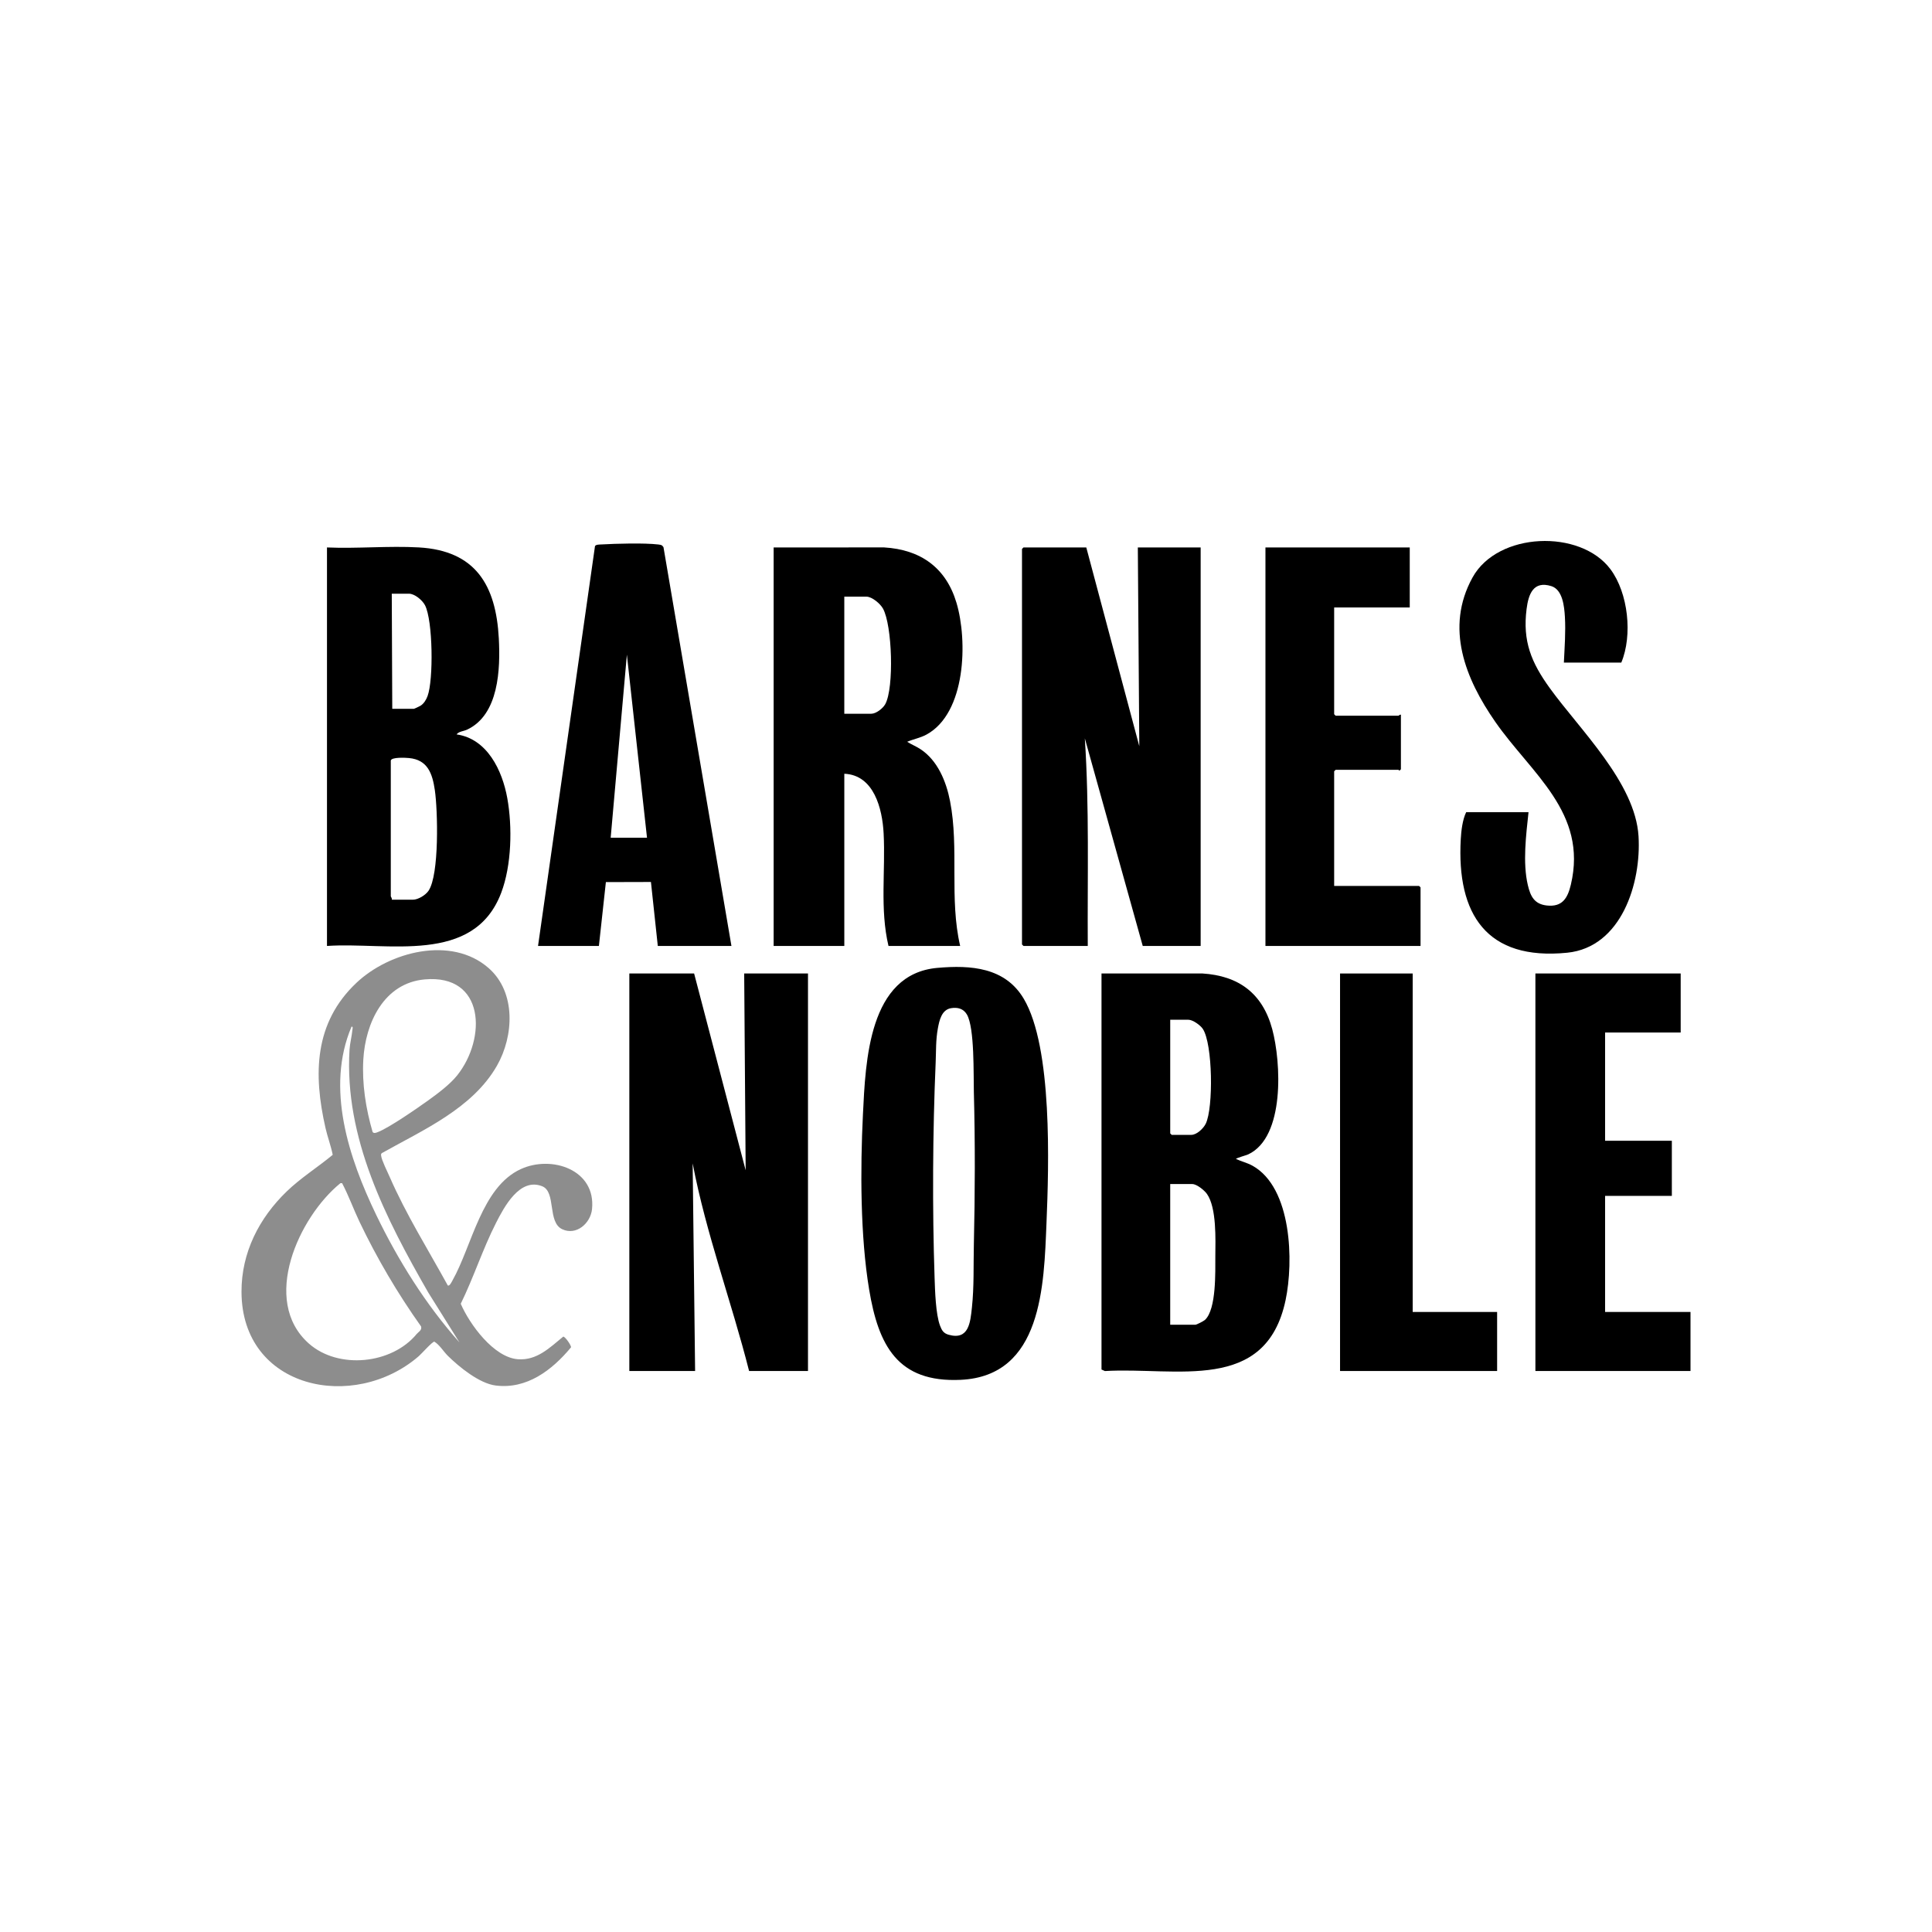
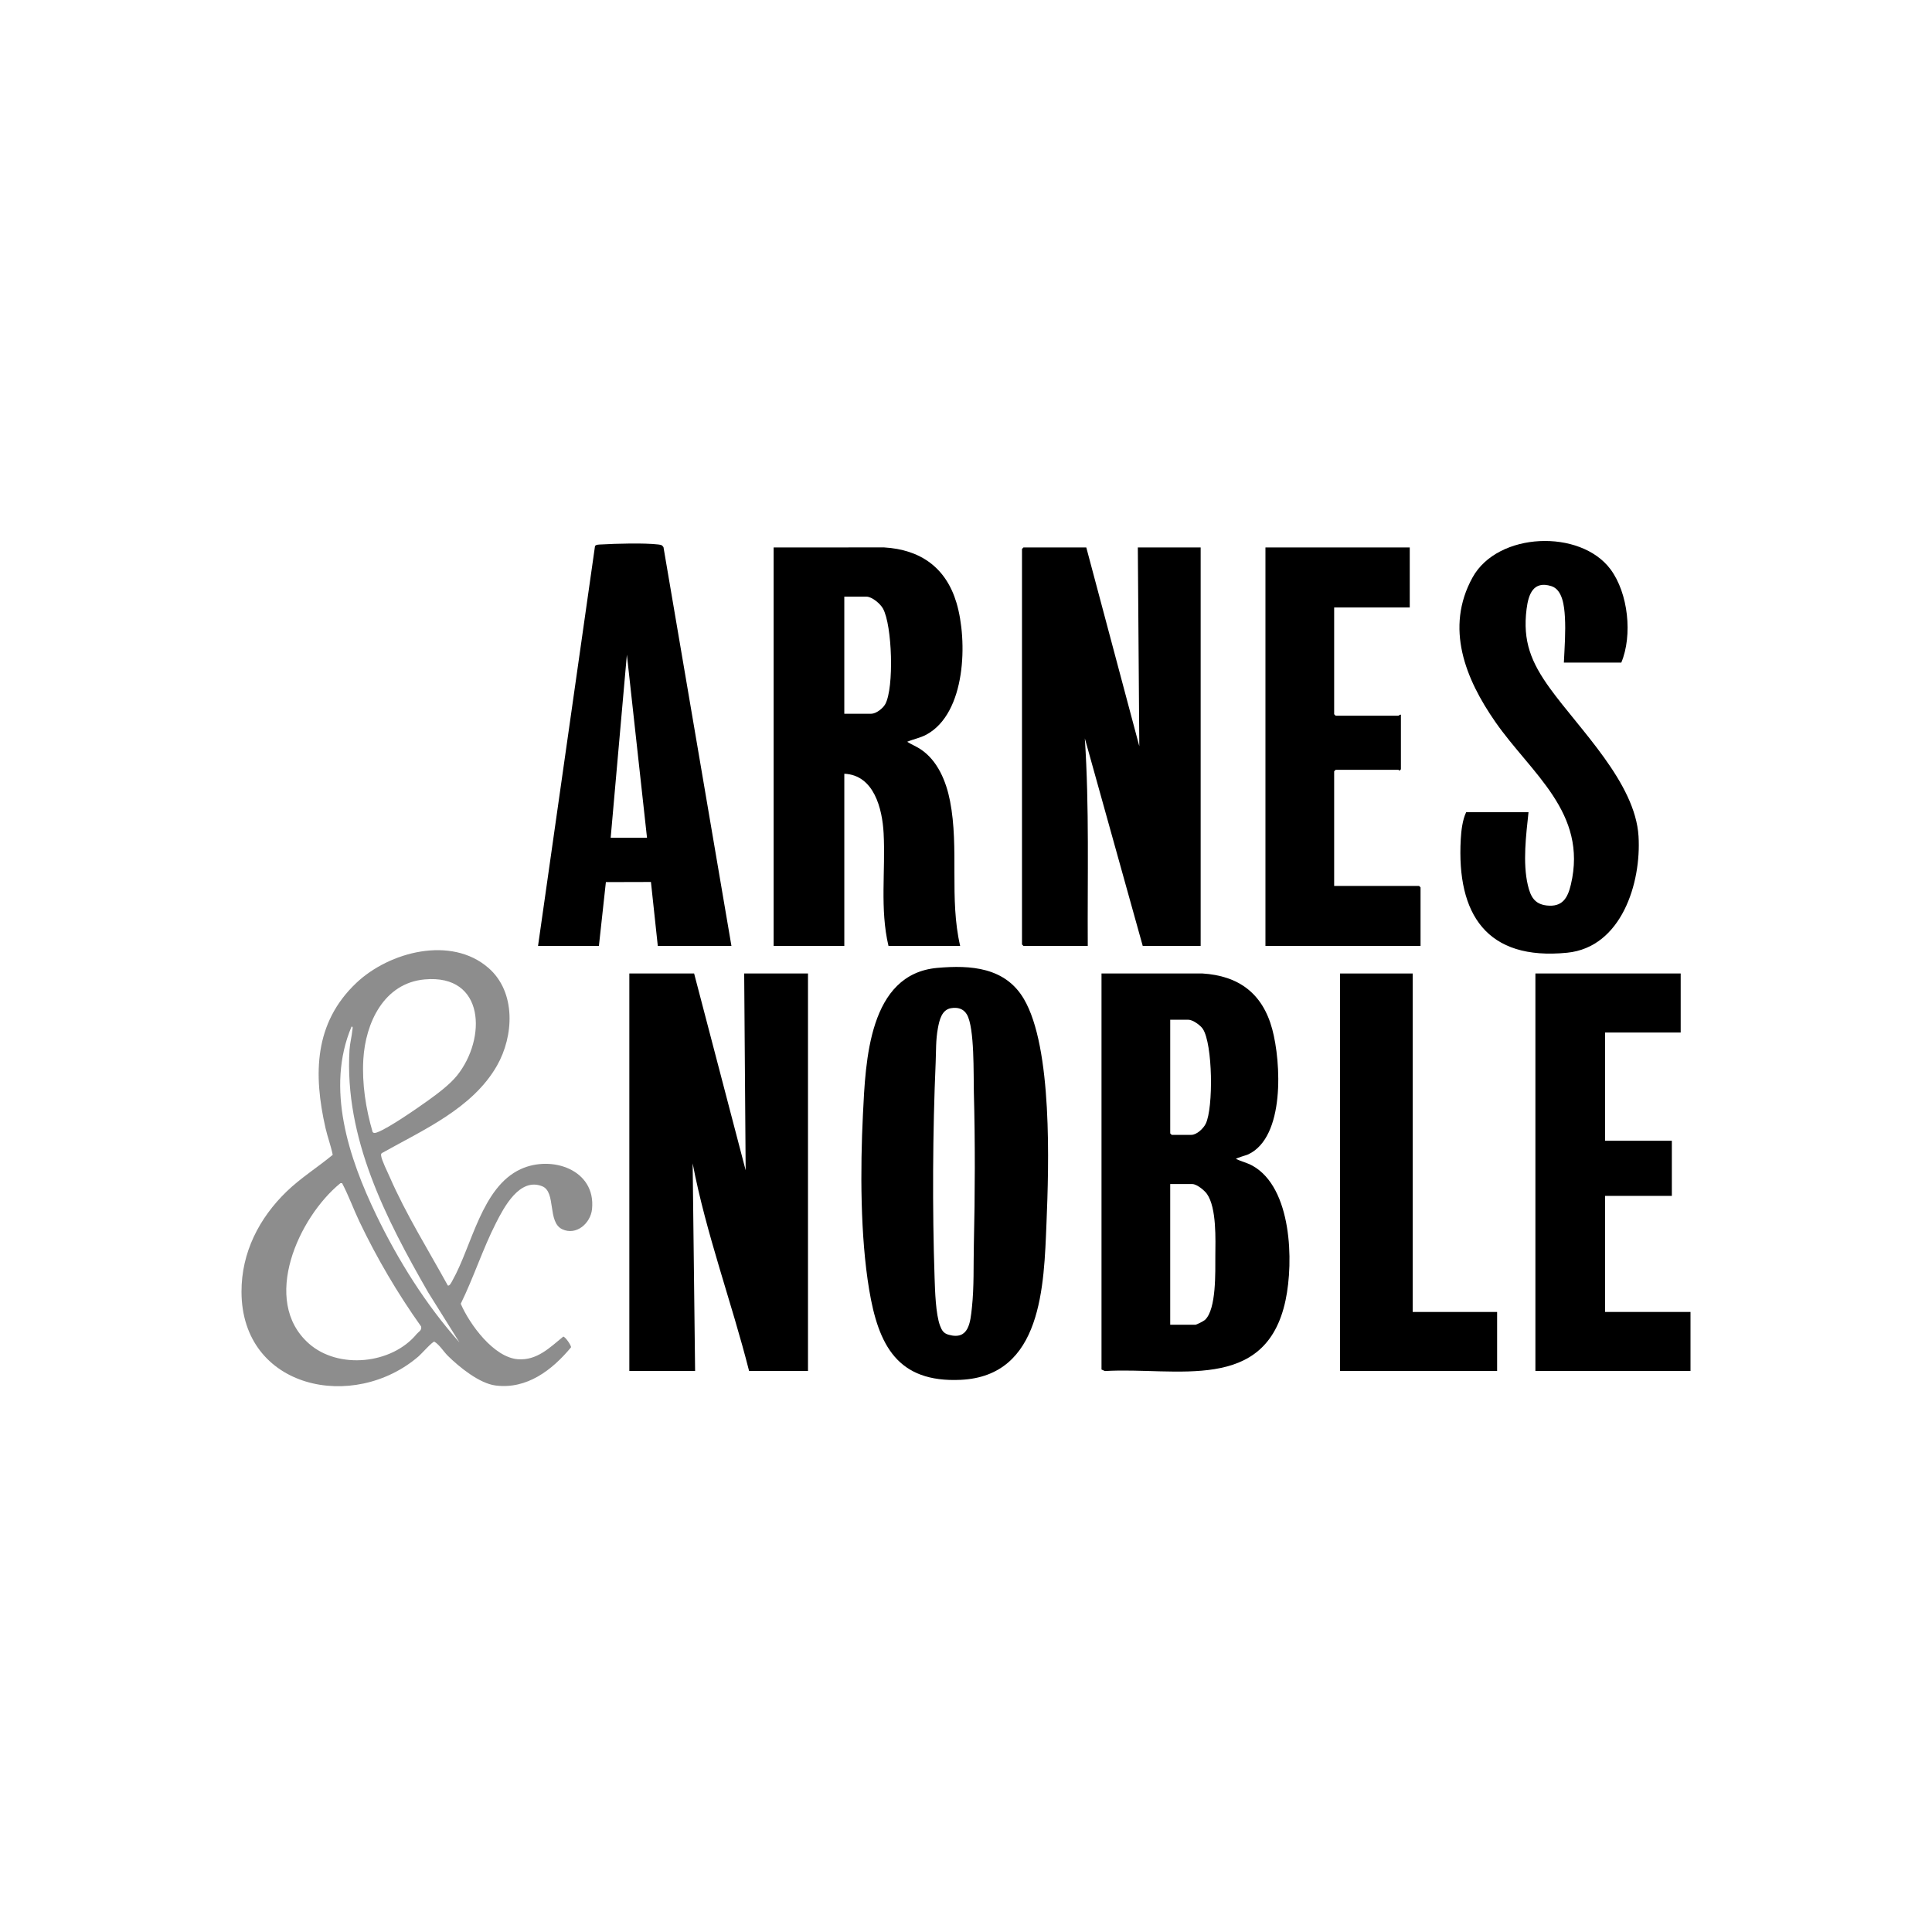
<svg xmlns="http://www.w3.org/2000/svg" width="400" height="400" viewBox="0 0 400 400" fill="none">
  <g clip-path="url(#clip0_26_145)">
    <path d="M224.905 113.344L235.88 154.496L235.575 113.344H248.583V195.847H236.592L224.602 152.864C225.543 167.157 225.125 181.51 225.21 195.847H211.898L211.593 195.542V113.65L211.898 113.344H224.905Z" fill="black" />
    <path d="M143.71 201.551L154.381 242.296L154.076 201.551H167.286V283.851H155.092C151.442 269.458 146.202 255.476 143.406 240.866L143.914 283.851H130.297V201.551H143.71Z" fill="black" />
    <path d="M198.789 195.847H183.952C182.141 188.196 183.357 180.276 182.944 172.514C182.676 167.456 180.962 160.457 174.806 160.198V195.847H160.173V113.344L183.046 113.336C190.586 113.787 195.85 117.508 198.029 124.801C200.364 132.62 200.022 147.629 191.813 152.088C190.551 152.775 189.127 153.025 187.818 153.579C188.71 154.138 189.677 154.523 190.563 155.101C194.132 157.442 195.903 161.783 196.697 165.861C198.6 175.621 196.512 186.065 198.791 195.847H198.789ZM174.806 147.772H180.395C181.391 147.772 182.812 146.657 183.287 145.781C185.133 142.388 184.73 129.466 182.81 125.997C182.249 124.985 180.54 123.53 179.377 123.53H174.804V147.772H174.806Z" fill="black" />
    <path d="M228.055 201.551L248.896 201.543C256.511 202.014 261.409 205.699 263.403 213.077C265.234 219.857 266.09 235.426 258.416 239.01C258.013 239.197 255.903 239.761 255.903 239.951C257.06 240.493 258.22 240.733 259.359 241.373C267.472 245.938 267.856 261.194 266.165 269.185C262.066 288.564 243.544 282.985 228.757 283.861L228.055 283.545V201.551ZM242.282 211.126V234.654L242.587 234.96H246.652C247.778 234.96 249.158 233.634 249.636 232.654C251.239 229.368 251.091 216.139 249.03 213.022C248.516 212.244 246.945 211.128 246.042 211.128H242.282V211.126ZM242.282 274.276H247.465C247.741 274.276 249.215 273.52 249.495 273.256C251.863 271.019 251.601 263.27 251.621 260.11C251.644 256.663 251.916 250.092 249.89 247.195C249.365 246.445 247.778 245.146 246.853 245.146H242.28V274.276H242.282Z" fill="black" />
-     <path d="M67.698 113.344C73.948 113.615 80.494 112.986 86.709 113.336C98.449 114 102.686 121.136 103.274 132.18C103.611 138.503 103.296 147.988 96.697 151.068C95.993 151.396 94.979 151.43 94.526 152.048C100.898 152.962 103.999 159.528 105.03 165.254C106.101 171.207 105.93 179.149 103.769 184.845C98.069 199.869 80.24 194.99 67.698 195.849V113.344ZM81.112 122.919L81.214 146.753H85.685C85.775 146.753 86.898 146.225 87.075 146.109C87.785 145.643 88.236 144.881 88.526 144.101C89.76 140.784 89.64 128.464 87.988 125.298C87.445 124.261 85.854 122.919 84.671 122.919H81.114H81.112ZM80.909 157.448V185.56C80.909 185.67 81.224 186.012 81.112 186.273H85.482C86.567 186.273 88.106 185.334 88.722 184.427C90.98 181.093 90.638 167.729 90.028 163.588C89.518 160.117 88.532 157.303 84.667 156.943C83.978 156.88 81.114 156.717 80.911 157.448H80.909Z" fill="black" />
    <path d="M194.073 200.39C201.008 199.775 208.103 200.276 211.961 206.785C217.94 216.879 217.151 241.361 216.666 253.182C216.131 266.213 215.776 284.898 198.888 285.68C185.82 286.287 181.865 278.53 179.946 266.983C178.105 255.906 178.105 242.039 178.66 230.774C179.206 219.672 179.838 201.651 194.073 200.388V200.39ZM196.907 208.73C194.953 209.056 194.482 211.248 194.175 212.916C193.724 215.367 193.823 217.559 193.718 219.995C193.1 234.274 193.015 250.299 193.498 264.608C193.588 267.265 193.726 272.09 194.628 274.476C195 275.46 195.358 276.051 196.419 276.348C200.585 277.515 200.898 273.785 201.225 270.711C201.689 266.38 201.526 262.013 201.626 257.668C201.868 247.158 201.906 236.62 201.626 226.109C201.532 222.583 201.805 212.79 200.183 210.036C199.463 208.814 198.254 208.506 196.907 208.732V208.73Z" fill="black" />
-     <path d="M151.434 195.847H136.19L134.77 182.604L125.441 182.629L123.996 195.847H111.395L123.185 113.086C123.325 112.717 124.161 112.743 124.496 112.723C127.577 112.546 133.347 112.385 136.296 112.729C136.579 112.762 136.845 112.798 137.093 112.949L137.367 113.285L151.436 195.845L151.434 195.847ZM133.955 173.439L129.788 135.547L126.435 173.439H133.955Z" fill="black" />
+     <path d="M151.434 195.847H136.19L134.77 182.604L125.441 182.629L123.996 195.847H111.395L123.185 113.086C123.325 112.717 124.161 112.743 124.496 112.723C127.577 112.546 133.347 112.385 136.296 112.729C136.579 112.762 136.845 112.798 137.093 112.949L137.367 113.285L151.436 195.845L151.434 195.847ZM133.955 173.439L129.788 135.547L126.435 173.439Z" fill="black" />
    <path d="M101.148 200.415C106.873 205.422 106.399 214.489 102.895 220.633C97.839 229.496 87.581 233.948 79.078 238.729C78.854 238.881 78.885 239.053 78.911 239.287C79.013 240.21 80.232 242.646 80.673 243.654C84.075 251.448 88.62 258.696 92.703 266.128C93.063 266.378 93.528 265.38 93.656 265.154C97.737 257.937 99.694 245.791 107.806 242.057C114.214 239.105 123.407 242.159 122.573 250.34C122.274 253.267 119.321 255.875 116.399 254.496C113.285 253.027 115.187 246.779 112.261 245.604C107.605 243.734 104.361 249.916 102.682 253.219C99.934 258.623 98.064 264.488 95.392 269.933C97.241 274.205 102.223 281.035 107.222 281.414C111.155 281.712 113.801 279.029 116.608 276.737C116.98 276.668 118.36 278.642 118.212 278.966C114.307 283.665 109.09 287.676 102.609 286.853C99.249 286.428 95.073 283.034 92.707 280.693C91.827 279.821 90.988 278.407 89.923 277.774C89.478 277.784 87.284 280.28 86.697 280.787C73.265 292.398 50.047 287.613 50 267.452C49.982 259.332 53.646 252.19 59.363 246.671C62.288 243.848 65.788 241.664 68.885 239.097C68.511 237.211 67.818 235.414 67.391 233.538C64.853 222.401 65.028 211.761 73.793 203.485C80.626 197.031 93.445 193.678 101.148 200.417V200.415ZM94.646 222.654C100.735 215.043 100.455 201.647 87.925 202.776C79.464 203.54 75.649 211.808 75.22 219.376C74.934 224.442 75.736 229.515 77.141 234.355C77.393 234.732 77.872 234.522 78.21 234.394C80.586 233.481 86.413 229.435 88.699 227.795C90.65 226.396 93.16 224.512 94.646 222.654ZM95.134 277.943L88.673 267.615C79.889 252.316 71.263 235.602 72.365 217.331C72.446 215.999 72.838 214.558 72.958 213.238C72.978 213.01 73.147 212.507 72.783 212.554C67.379 225.261 72.224 239.78 77.891 251.534C82.421 260.933 88.199 270.167 95.136 277.943H95.134ZM86.272 276.185C86.628 275.753 87.4 275.425 87.181 274.629C82.336 267.815 78.041 260.516 74.434 252.96C73.175 250.326 72.169 247.494 70.822 244.954L70.478 244.966C61.857 251.97 53.931 269.271 63.932 278.153C70.05 283.586 81.132 282.449 86.27 276.187L86.272 276.185Z" fill="#8D8D8D" />
    <path d="M316.465 168.143C315.963 172.851 315.227 178.62 316.323 183.258C316.868 185.572 317.668 187.188 320.248 187.473C323.459 187.827 324.568 185.959 325.233 183.144C328.753 168.226 317.036 160.168 309.594 149.467C303.407 140.573 299.112 129.998 304.876 119.554C310.085 110.112 327.186 109.505 333.422 117.845C337.123 122.797 338.035 131.54 335.674 137.181H323.784C323.926 134.101 324.182 130.784 323.995 127.7C323.865 125.555 323.536 122.084 321.184 121.35C317.455 120.185 316.451 123.027 316.063 126.081C315.211 132.785 317.051 137.177 320.859 142.455C327.089 151.088 338.562 162.058 339.24 173.126C339.834 182.784 335.722 196.123 324.471 197.251C307.832 198.917 301.56 189.333 302.435 173.739C302.535 171.968 302.797 169.711 303.561 168.145H316.467L316.465 168.143Z" fill="black" />
    <path d="M347.968 201.551V213.774H332.318V236.182H346.138V247.59H332.318V271.628H350V283.851H317.888V201.551H347.968Z" fill="black" />
    <path d="M291.873 113.344V125.771H276.223V147.874L276.528 148.179H289.536C289.599 148.179 289.824 147.9 290.044 147.975V159.281L289.739 159.542C289.656 159.548 289.587 159.383 289.536 159.383H276.528L276.223 159.689V183.421H293.804L294.109 183.727V195.847H261.997V113.344H291.873Z" fill="black" />
    <path d="M292.483 201.551V271.628H309.962V283.851H277.443V201.551H292.483Z" fill="black" />
  </g>
  <defs>
    <clipPath id="clip0_26_145">
      <rect width="300" height="175" fill="white" transform="translate(50 112)" />
    </clipPath>
  </defs>
</svg>